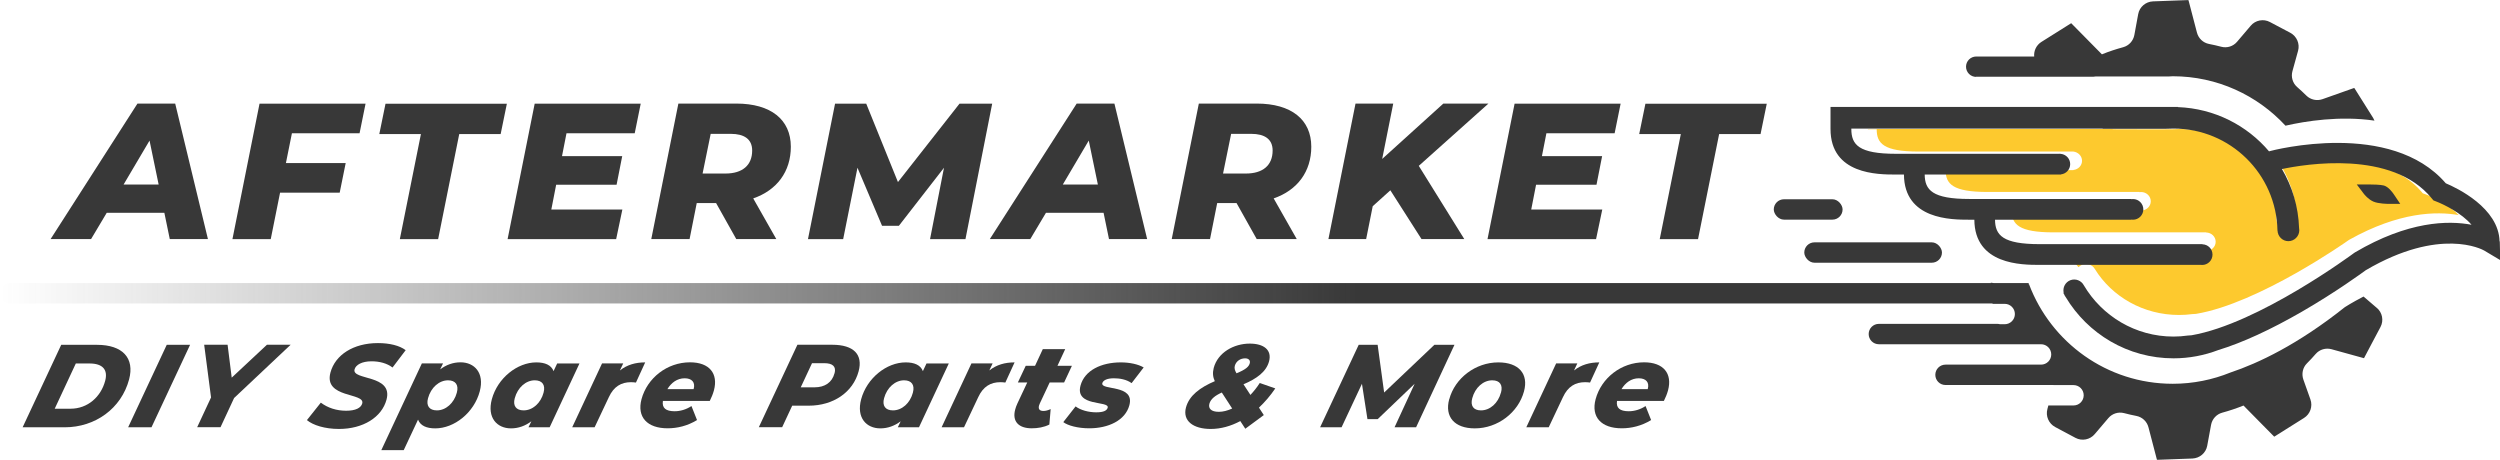
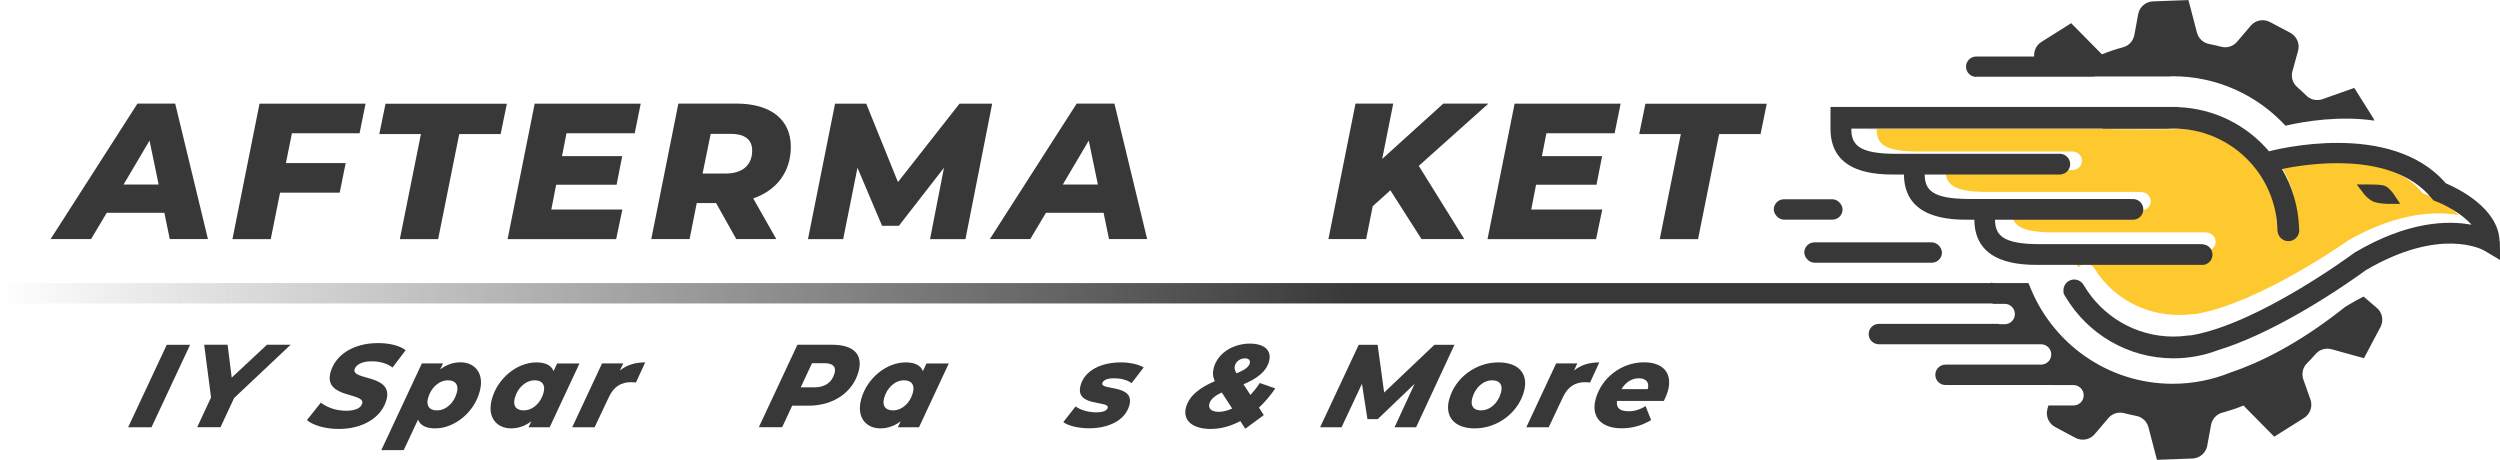
<svg xmlns="http://www.w3.org/2000/svg" viewBox="0 0 345.9 63.65">
  <linearGradient id="a" gradientUnits="userSpaceOnUse" x1="0" x2="329.66" y1="51.39" y2="51.39">
    <stop offset="0" stop-color="#383838" stop-opacity="0" />
    <stop offset=".57" stop-color="#383838" />
  </linearGradient>
  <g fill="#383838">
    <path d="m22.75 29.44h-7.98l-2.17 3.64h-5.6l12.02-18.75h5.22l4.53 18.75h-5.28l-.75-3.64zm-.8-3.91-1.26-6.08-3.59 6.08z" />
    <path d="m40.39 18.44-.83 4.12h8.27l-.83 4.1h-8.25l-1.29 6.43h-5.3l3.75-18.75h14.67l-.83 4.1h-9.37z" />
    <path d="m58.24 18.55h-5.76l.86-4.2h16.79l-.86 4.2h-5.73l-2.92 14.54h-5.3z" />
    <path d="m78.38 18.44-.62 3.16h8.33l-.78 3.96h-8.36l-.67 3.43h9.83l-.86 4.1h-15.02l3.75-18.75h14.67l-.83 4.1h-9.45z" />
    <path d="m104.22 27.46 3.19 5.62h-5.54l-2.79-4.98h-2.68l-.99 4.98h-5.3l3.75-18.75h8.01c4.79 0 7.55 2.22 7.55 5.97 0 3.45-1.93 6.02-5.2 7.15zm-3.11-8.94h-2.78l-1.12 5.49h3.16c2.33 0 3.7-1.12 3.7-3.19 0-1.58-1.12-2.3-2.95-2.3z" />
    <path d="m137.28 14.34-3.7 18.75h-4.9l1.93-9.88-6.24 8.03h-2.33l-3.4-8.03-1.98 9.88h-4.87l3.75-18.75h4.31l4.39 10.85 8.52-10.85h4.53z" />
    <path d="m152.7 29.44h-7.98l-2.17 3.64h-5.6l12.02-18.75h5.22l4.53 18.75h-5.28l-.75-3.64zm-.8-3.91-1.26-6.08-3.59 6.08z" />
-     <path d="m176.23 27.46 3.19 5.62h-5.54l-2.79-4.98h-2.68l-.99 4.98h-5.3l3.75-18.75h8.01c4.79 0 7.55 2.22 7.55 5.97 0 3.45-1.93 6.02-5.2 7.15zm-3.11-8.94h-2.78l-1.12 5.49h3.16c2.33 0 3.7-1.12 3.7-3.19 0-1.58-1.12-2.3-2.95-2.3z" />
    <path d="m196.31 22.96 6.29 10.12h-5.92l-4.31-6.75-2.44 2.2-.91 4.55h-5.22l3.75-18.75h5.22l-1.53 7.66 8.46-7.66h6.24l-9.64 8.62z" />
    <path d="m213.96 18.44-.62 3.16h8.33l-.78 3.96h-8.36l-.67 3.43h9.83l-.86 4.1h-15.02l3.75-18.75h14.67l-.83 4.1h-9.45z" />
    <path d="m232.56 18.55h-5.76l.86-4.2h16.79l-.86 4.2h-5.73l-2.92 14.54h-5.3z" />
-     <path d="m8.47 47.71h4.95c3.55 0 5.23 1.84 4.44 4.79-1.08 4.04-4.71 6.62-8.9 6.62h-5.83zm1.28 8.84c2.41 0 4.21-1.66 4.8-3.85.41-1.52-.31-2.41-2.17-2.41h-1.89l-2.92 6.26z" />
    <path d="m23.07 47.71h3.23l-5.34 11.41h-3.23z" />
    <path d="m32.39 55.07-1.88 4.04h-3.23l1.92-4.12-.95-7.29h3.24l.57 4.55 4.87-4.55h3.28z" />
    <path d="m42.47 58.12 1.92-2.41c.96.73 2.19 1.12 3.5 1.12s2.06-.39 2.23-1.01c.41-1.53-5.36-.68-4.4-4.27.66-2.46 3.19-4.08 6.57-4.08 1.61 0 2.99.34 3.84.98l-1.82 2.4c-.74-.57-1.77-.86-2.9-.86-1.34 0-2.18.49-2.35 1.11-.43 1.56 5.36.67 4.42 4.19-.65 2.44-3.24 4.06-6.58 4.06-1.96 0-3.59-.52-4.43-1.22z" />
    <path d="m66.38 54.15c-.79 2.95-3.52 5.12-6.16 5.12-1.19 0-2.05-.36-2.38-1.21l-1.98 4.22h-3.1l5.61-12h2.93l-.4.83c.85-.64 1.79-.98 2.82-.98 1.91 0 3.34 1.45 2.66 4.01zm-3.17.16c.28-1.03-.17-1.69-1.22-1.69-1.22 0-2.37.99-2.77 2.48-.28 1.03.17 1.68 1.23 1.68 1.22 0 2.37-.99 2.76-2.46z" />
    <path d="m80.18 50.28-4.13 8.84h-2.93l.4-.83c-.86.64-1.79.98-2.82.98-1.91 0-3.34-1.45-2.65-4.03.79-2.93 3.52-5.1 6.16-5.1 1.19 0 2.06.36 2.38 1.21l.5-1.06h3.1zm-4.97 4.03c.28-1.03-.17-1.69-1.22-1.69-1.22 0-2.37.99-2.77 2.48-.28 1.03.17 1.68 1.23 1.68 1.24 0 2.37-.99 2.76-2.46z" />
    <path d="m89.27 50.14-1.28 2.79c-.27-.03-.44-.05-.69-.05-1.35 0-2.38.6-3.06 2.07l-1.97 4.17h-3.1l4.13-8.84h2.93l-.46.98c1-.8 2.18-1.12 3.49-1.12z" />
-     <path d="m98.21 55.47h-6.49c-.15.98.4 1.43 1.62 1.43.78 0 1.61-.24 2.33-.72l.77 1.94c-1.33.81-2.73 1.14-4.07 1.14-2.83 0-4.27-1.56-3.61-4.03.79-2.93 3.54-5.1 6.71-5.1 2.69 0 3.93 1.56 3.31 3.88-.14.52-.35 1.01-.57 1.45zm-5.87-1.63h3.63c.27-.95-.25-1.5-1.24-1.5-1.04 0-1.86.62-2.39 1.5z" />
    <path d="m118.8 51.37c-.77 2.89-3.48 4.76-6.91 4.76h-2.28l-1.39 2.98h-3.23l5.34-11.41h4.82c2.97 0 4.27 1.35 3.65 3.67zm-3.33.28c.26-.96-.29-1.4-1.42-1.4h-1.7l-1.56 3.34h1.92c1.42 0 2.42-.68 2.75-1.94z" />
    <path d="m131.28 50.28-4.13 8.84h-2.93l.4-.83c-.86.64-1.79.98-2.82.98-1.91 0-3.34-1.45-2.65-4.03.79-2.93 3.52-5.1 6.16-5.1 1.19 0 2.06.36 2.38 1.21l.5-1.06h3.1zm-4.97 4.03c.28-1.03-.17-1.69-1.22-1.69-1.22 0-2.37.99-2.77 2.48-.28 1.03.17 1.68 1.23 1.68 1.24 0 2.37-.99 2.76-2.46z" />
-     <path d="m140.38 50.14-1.28 2.79c-.27-.03-.44-.05-.69-.05-1.35 0-2.38.6-3.06 2.07l-1.97 4.17h-3.1l4.13-8.84h2.93l-.46.98c1-.8 2.18-1.12 3.49-1.12z" />
-     <path d="m143.87 55.82c-.05.11-.09.21-.11.29-.13.49.08.75.61.75.33 0 .65-.1 1-.26l-.18 2.14c-.75.38-1.62.52-2.44.52-1.81 0-2.73-.95-2.29-2.59.07-.26.16-.54.3-.83l1.37-2.92h-1.3l1.09-2.31h1.29l1.07-2.3h3.1l-1.07 2.3h2l-1.08 2.31h-2z" />
    <path d="m147.12 58.4 1.7-2.17c.68.52 1.8.82 2.85.82s1.48-.25 1.59-.64c.27-1.01-4.56-.08-3.76-3.06.57-2.12 2.9-3.21 5.57-3.21 1.25 0 2.42.26 3.17.7l-1.67 2.17c-.72-.52-1.66-.67-2.45-.67-1.01 0-1.5.31-1.6.67-.28 1.06 4.53.11 3.74 3.06-.57 2.12-2.93 3.19-5.55 3.19-1.56 0-2.96-.37-3.6-.86z" />
    <path d="m174.19 56.4.67 1.03-2.56 1.89-.69-1.06c-1.31.7-2.7 1.09-4.09 1.09-2.43 0-3.92-1.12-3.43-2.97.45-1.66 1.95-2.77 3.99-3.64-.27-.57-.32-1.17-.15-1.83.57-2.14 2.79-3.37 4.99-3.37 1.91 0 3.09.86 2.67 2.45-.39 1.45-1.7 2.4-3.54 3.18l.96 1.47c.46-.49.9-1.03 1.29-1.65l2.15.75c-.67.99-1.44 1.89-2.26 2.66zm-3.7.13-1.44-2.22c-.93.42-1.54.9-1.72 1.55-.17.64.22 1.12 1.31 1.12.57 0 1.2-.16 1.85-.46zm.36-5.92c-.08.31-.03.59.23 1.04 1.33-.54 1.72-.94 1.84-1.4.1-.39-.15-.67-.65-.67-.67 0-1.25.41-1.42 1.03z" />
    <path d="m201.24 47.71-5.31 11.41h-2.98l2.78-6.02-5.11 4.89h-1.42l-.76-4.89-2.82 6.02h-2.97l5.34-11.41h2.62l.9 6.6 6.95-6.6h2.75z" />
    <path d="m200.52 55.24c.78-2.92 3.63-5.1 6.79-5.1 2.82 0 4.21 1.58 3.55 4.01-.79 2.93-3.64 5.12-6.8 5.12-2.82 0-4.2-1.6-3.55-4.03zm7.16-.93c.28-1.03-.15-1.69-1.21-1.69-1.24 0-2.37.99-2.77 2.48-.28 1.03.15 1.68 1.21 1.68 1.24 0 2.37-.99 2.76-2.46z" />
    <path d="m221.28 50.14-1.28 2.79c-.27-.03-.44-.05-.69-.05-1.35 0-2.38.6-3.06 2.07l-1.97 4.17h-3.1l4.13-8.84h2.93l-.46.98c1-.8 2.18-1.12 3.49-1.12z" />
    <path d="m230.22 55.47h-6.49c-.15.98.4 1.43 1.62 1.43.78 0 1.61-.24 2.33-.72l.77 1.94c-1.33.81-2.73 1.14-4.07 1.14-2.83 0-4.27-1.56-3.61-4.03.79-2.93 3.54-5.1 6.71-5.1 2.69 0 3.93 1.56 3.31 3.88-.14.52-.35 1.01-.57 1.45zm-5.87-1.63h3.63c.27-.95-.25-1.5-1.24-1.5-1.04 0-1.86.62-2.39 1.5z" />
  </g>
  <path d="m288.11 36.61c.68-.24 1.42.04 1.75.64 2.35 3.79 6.68 6.33 11.63 6.33.62 0 1.23-.04 1.83-.12l.51-.03c8.71-1.44 20.95-10.07 21.08-10.17l.12-.08c6.92-3.88 12.12-3.96 15.14-3.42-1.3-1.44-3.54-2.51-4.61-2.89l-.34-.12-.23-.27c-5.14-6.01-16.44-4.21-19.43-3.61 1.32 2.15 2.12 4.64 2.22 7.29.02.09.03.18.03.27 0 .74-.63 1.35-1.41 1.35s-1.38-.58-1.41-1.3h-.01c-.13-6.99-6.12-12.63-13.49-12.63-.35 0-.69.02-1.03.04s-8.18-.01-8.18-.01c.02-.01.03-.02.05-.03h-33.89s0 .03 0 .04h1.22c0 1.95.95 3.08 5.79 3.08h21.26s0 0 .01 0 0 0 .01 0h.14c.67.08 1.2.62 1.2 1.28s-.52 1.2-1.2 1.27v.02h-17.68c.02 1.92.99 3.02 5.79 3.02h21.03v.03c.07-.01.15-.02.23-.02.74 0 1.34.57 1.34 1.28s-.6 1.28-1.34 1.28c-.08 0-.15 0-.23-.02v.02h-17.68c.02 1.92.99 3.02 5.79 3.02h21.13v.02c.73.02 1.31.58 1.31 1.28s-.6 1.28-1.34 1.28c-.04 0-.08 0-.13-.01h-19.39l1.88 2.25c.14-.14.31-.26.52-.33z" fill="#fdc92e" />
  <g fill="#383838">
    <path d="m329.84 25.67c-.46-.13-1.62-.15-2.1-.15h-1.66s1 1.32 1 1.32c.06.07.57.73 1.3 1.05.68.3 1.93.32 2.17.32h1.55s-.86-1.28-.86-1.28c-.26-.39-.79-1.08-1.4-1.26z" />
    <rect height="2.82" rx="1.41" width="9.52" x="245.42" y="27.57" />
    <rect height="2.82" rx="1.41" width="19.05" x="249.64" y="33.53" />
    <path d="m273.4 10.62h16.22c.11 0 .22-.02.33-.04h10.12c.19 0 .37-.03.55-.03 6.17 0 11.71 2.64 15.6 6.84 2.75-.63 7.53-1.4 12.31-.7-.05-.13-.11-.25-.18-.37l-2.59-4.12h-.02s-.02-.03-.02-.03l-4.38 1.55c-.77.27-1.64.09-2.23-.49-.42-.41-.84-.81-1.28-1.19-.62-.54-.87-1.4-.65-2.19l.78-2.82c.27-.98-.18-2.01-1.07-2.49l-.72-.38-2.1-1.11c-.9-.48-2.01-.26-2.66.51l-1.89 2.22c-.53.63-1.38.9-2.18.69-.57-.15-1.14-.28-1.71-.39-.81-.16-1.45-.77-1.66-1.57l-1.17-4.48h-.04s0-.02 0-.02l-4.87.18c-1.01.04-1.87.77-2.05 1.77l-.53 2.88c-.15.81-.74 1.47-1.54 1.69-.99.27-1.98.59-2.95.99l-.62-.63s-2.08-2.11-2.08-2.11l-1.55-1.57s0 0 0 0l-4.12 2.59c-.7.44-1.07 1.23-1 2.02h-8.02c-.78 0-1.41.63-1.41 1.41s.63 1.41 1.41 1.41z" />
    <path d="m345.84 33.4c-.11-4.64-5.9-7.39-7.44-8.04-7.59-8.81-23.76-4.61-24.44-4.43v.03c-3.05-3.61-7.56-5.95-12.62-6.14v-.02h-48.07v2.89s0 .16 0 .16c0 6.3 6.56 6.3 9.03 6.3h1.13c.04 6.24 6.57 6.25 9.03 6.25h.71c.04 6.24 6.57 6.25 9.03 6.25h22.35s.09.01.14.01c.79 0 1.43-.64 1.43-1.43s-.62-1.41-1.4-1.43v-.02h-22.52c-5.11 0-6.15-1.24-6.17-3.38h18.85v-.02c.08.01.16.02.24.02.79 0 1.43-.64 1.43-1.43s-.64-1.43-1.43-1.43c-.08 0-.16.01-.24.02v-.03h-22.41c-5.11 0-6.15-1.24-6.17-3.38h18.85v-.02c.72-.08 1.28-.68 1.28-1.42s-.56-1.34-1.28-1.42-.14-.01-.14-.01 0 0-.01 0 0 0-.01 0h-22.67c-5.16 0-6.17-1.26-6.17-3.44s0-.03 0-.05h34.81s-.03.02-.05.03h8.72c.36-.01.73-.03 1.1-.03 7.86 0 14.24 6.3 14.38 14.12h.01c.03.81.69 1.46 1.5 1.46s1.51-.67 1.51-1.51c0-.1-.01-.21-.03-.31-.1-2.97-.95-5.75-2.37-8.16 3.18-.67 15.23-2.69 20.71 4.04l.25.3.36.14c1.13.43 3.53 1.62 4.91 3.23-3.22-.61-8.77-.52-16.14 3.83l-.13.09c-.14.1-13.18 9.77-22.47 11.37l-.54.04c-.64.09-1.29.14-1.96.14-5.28 0-9.89-2.85-12.4-7.09-.35-.66-1.14-.98-1.86-.71-.71.27-1.09 1.02-.93 1.74l-.05.02c.03.06.07.12.11.19.05.14.13.27.22.39 3.04 5.07 8.58 8.47 14.92 8.47 2.18 0 4.26-.41 6.18-1.14 3.36-1.03 7.24-2.81 11.61-5.33 4.71-2.72 8.28-5.34 8.82-5.73 10.31-6.04 16.13-2.85 16.36-2.72l2.23 1.33-.06-2.59z" />
  </g>
  <path d="m328.9 42.64-1.88-1.61c-1.59.82-2.59 1.47-2.59 1.47-6.5 5.17-11.96 7.75-15.82 9.04-2.47 1-5.16 1.56-7.99 1.56-9.1 0-16.84-5.72-19.88-13.76h-.05v-.17h-4.8c-.15-.02-.3-.03-.45-.06 0 .02.01.04.02.06h-267.34s0 0-.01 0h-6.7c-.78 0-1.41.63-1.41 1.41s.63 1.41 1.41 1.41h3.9s270.39 0 270.39 0c0 .02-.01.04-.02.05h1.69c.78 0 1.41.63 1.41 1.41s-.63 1.41-1.41 1.41h-.65c-.11-.03-.23-.05-.36-.05h-16.4c-.78 0-1.41.63-1.41 1.41s.63 1.41 1.41 1.41h16.4s.04 0 .07 0h5.97c.78 0 1.41.63 1.41 1.41s-.63 1.41-1.41 1.41h-.22s0 0 0 0h-3.81.02s-3.53 0-3.53 0-5.68 0-5.68 0c-.78 0-1.41.63-1.41 1.41s.63 1.41 1.41 1.41h14.94s0 0 0 .01h2.77c.78 0 1.41.63 1.41 1.41s-.63 1.41-1.41 1.41h-3.48l-.13.49c-.27.98.18 2.01 1.07 2.49l.71.38 2.1 1.12c.9.48 2.01.26 2.66-.51l1.89-2.22c.53-.63 1.38-.9 2.18-.69.57.15 1.14.28 1.71.39.81.16 1.45.77 1.66 1.57l1.17 4.48h.04s0 .02 0 .02l4.87-.18c1.01-.04 1.87-.77 2.05-1.77l.53-2.88c.15-.81.74-1.47 1.54-1.69.99-.27 1.98-.6 2.95-.99l.62.63s2.08 2.11 2.08 2.11l1.55 1.57s0 0 0 0l4.12-2.59c.86-.54 1.23-1.6.89-2.56l-.98-2.76c-.27-.78-.09-1.65.49-2.23.42-.42.83-.86 1.22-1.31.54-.62 1.4-.87 2.19-.65l4.49 1.24s0 0 0 0l1.15-2.18 1.13-2.13c.48-.9.26-2.01-.51-2.66z" fill="url(#a)" />
</svg>